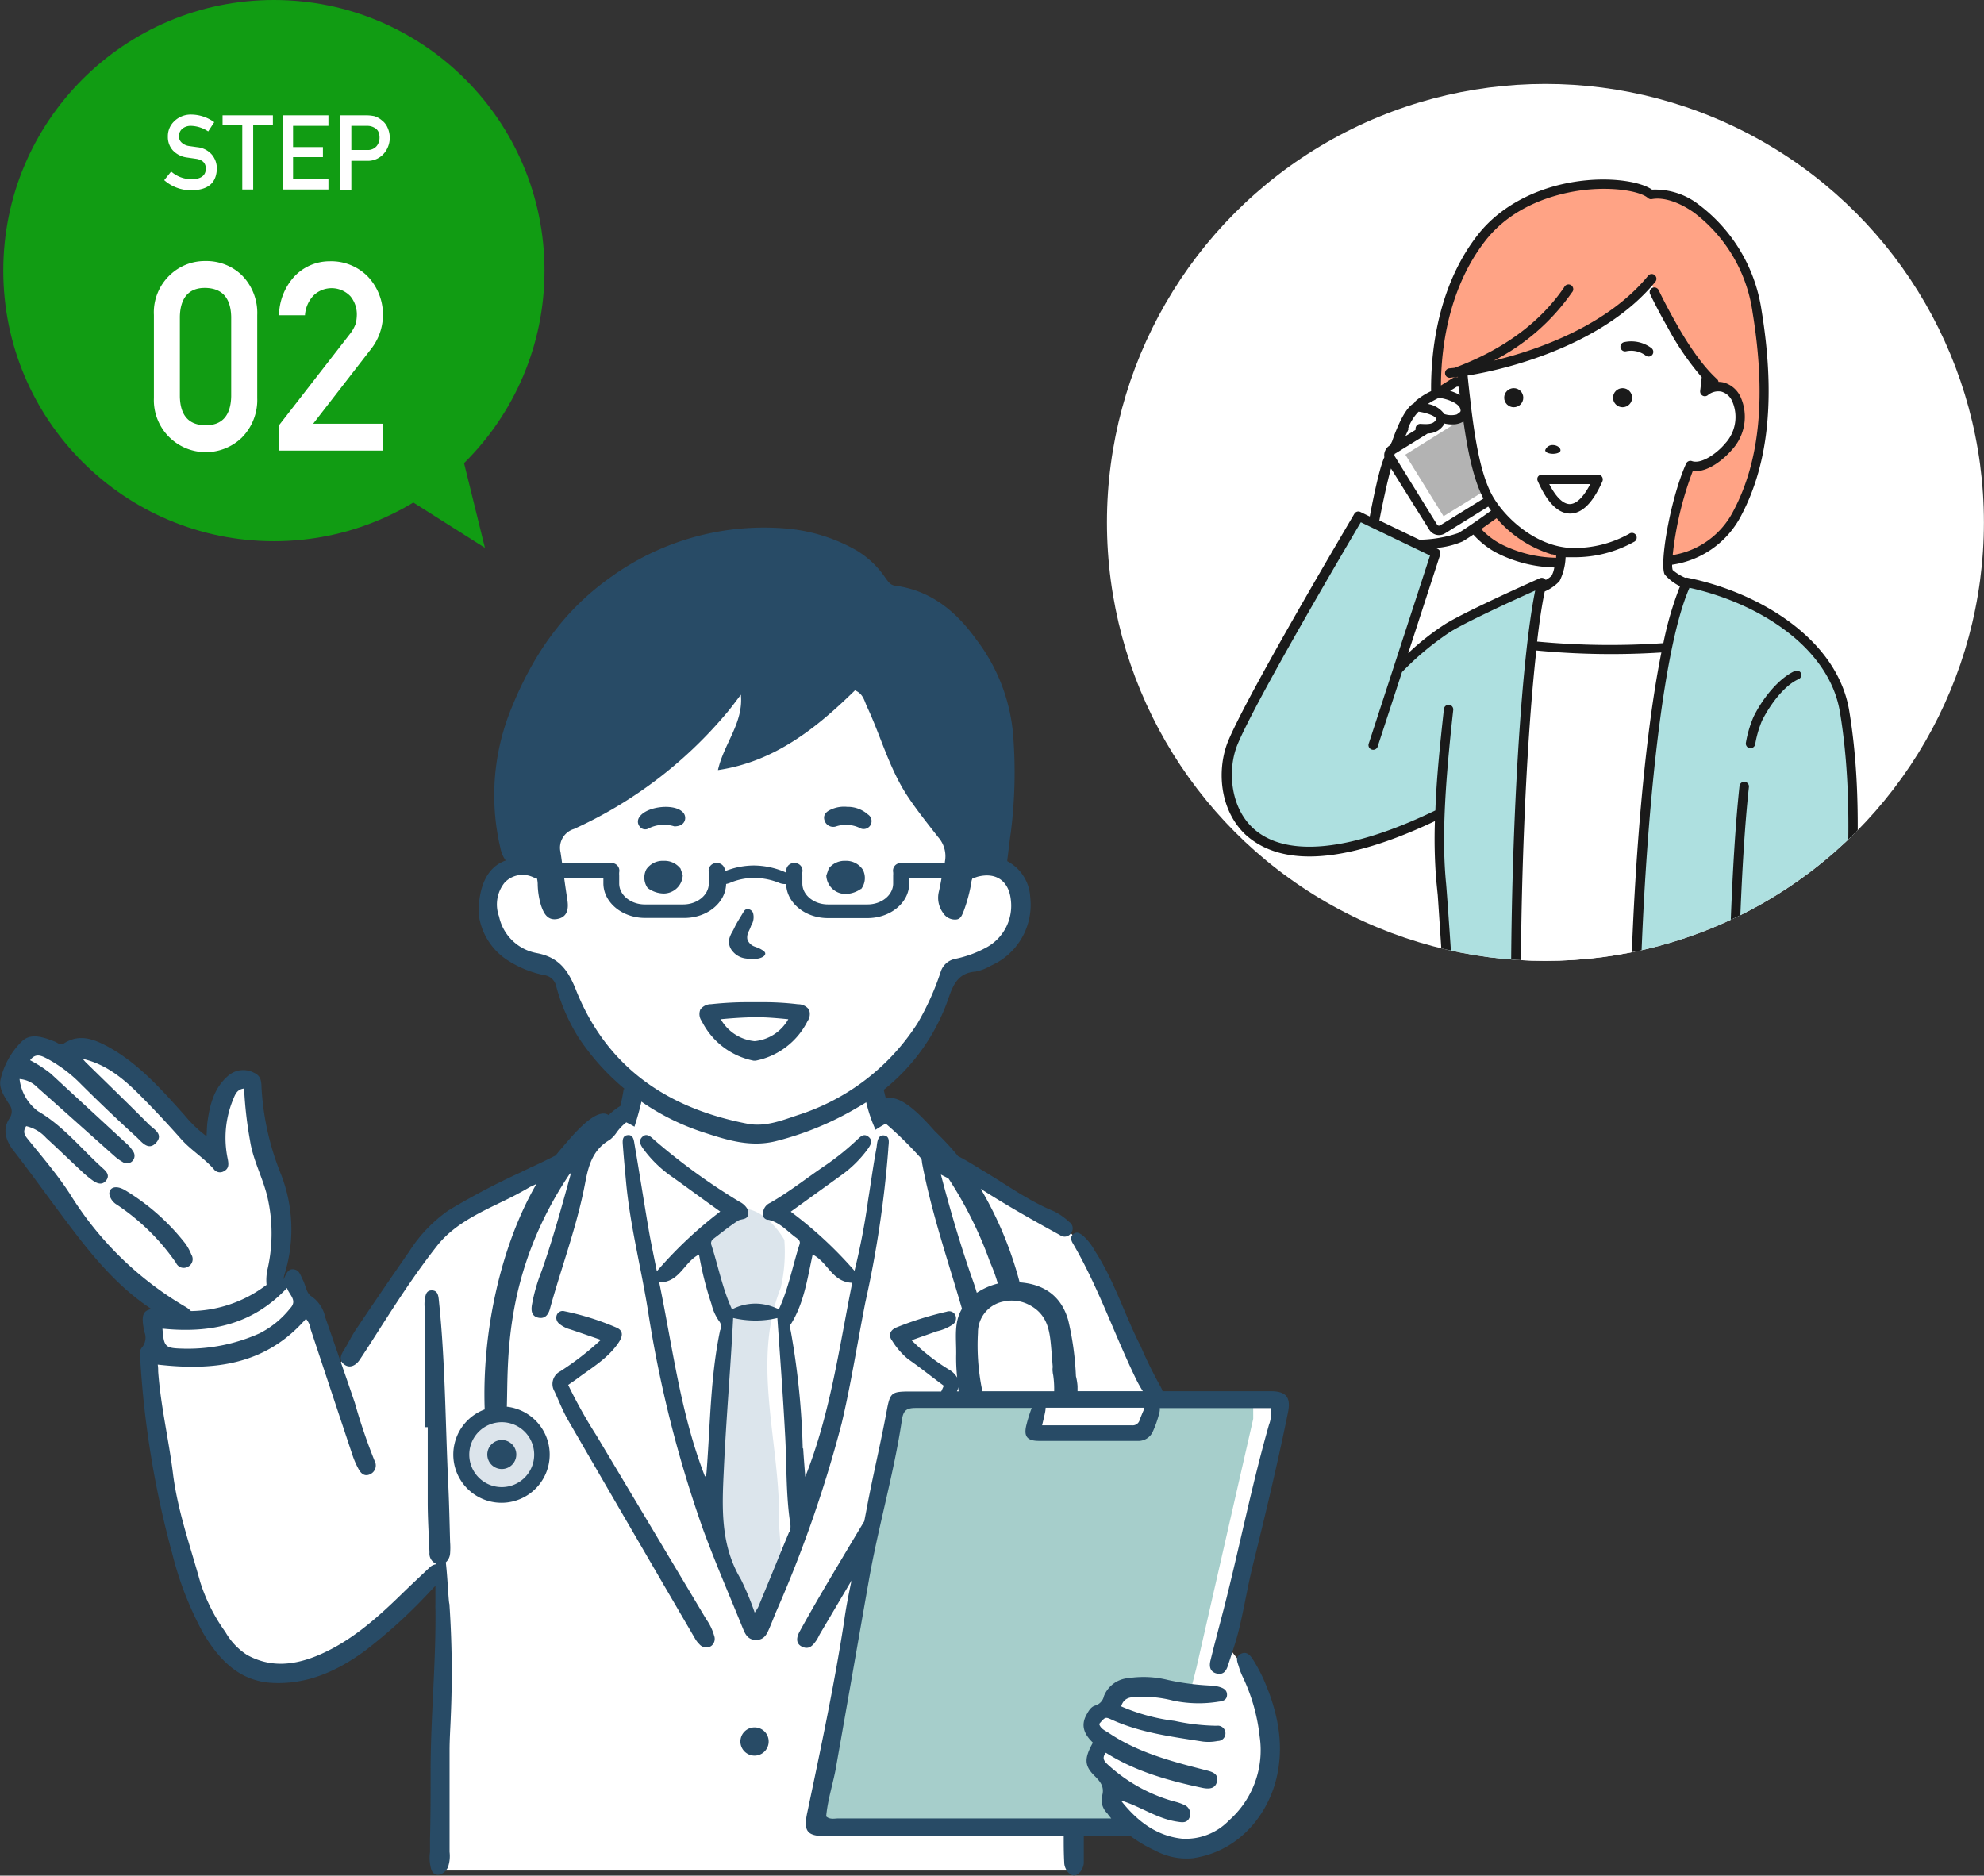
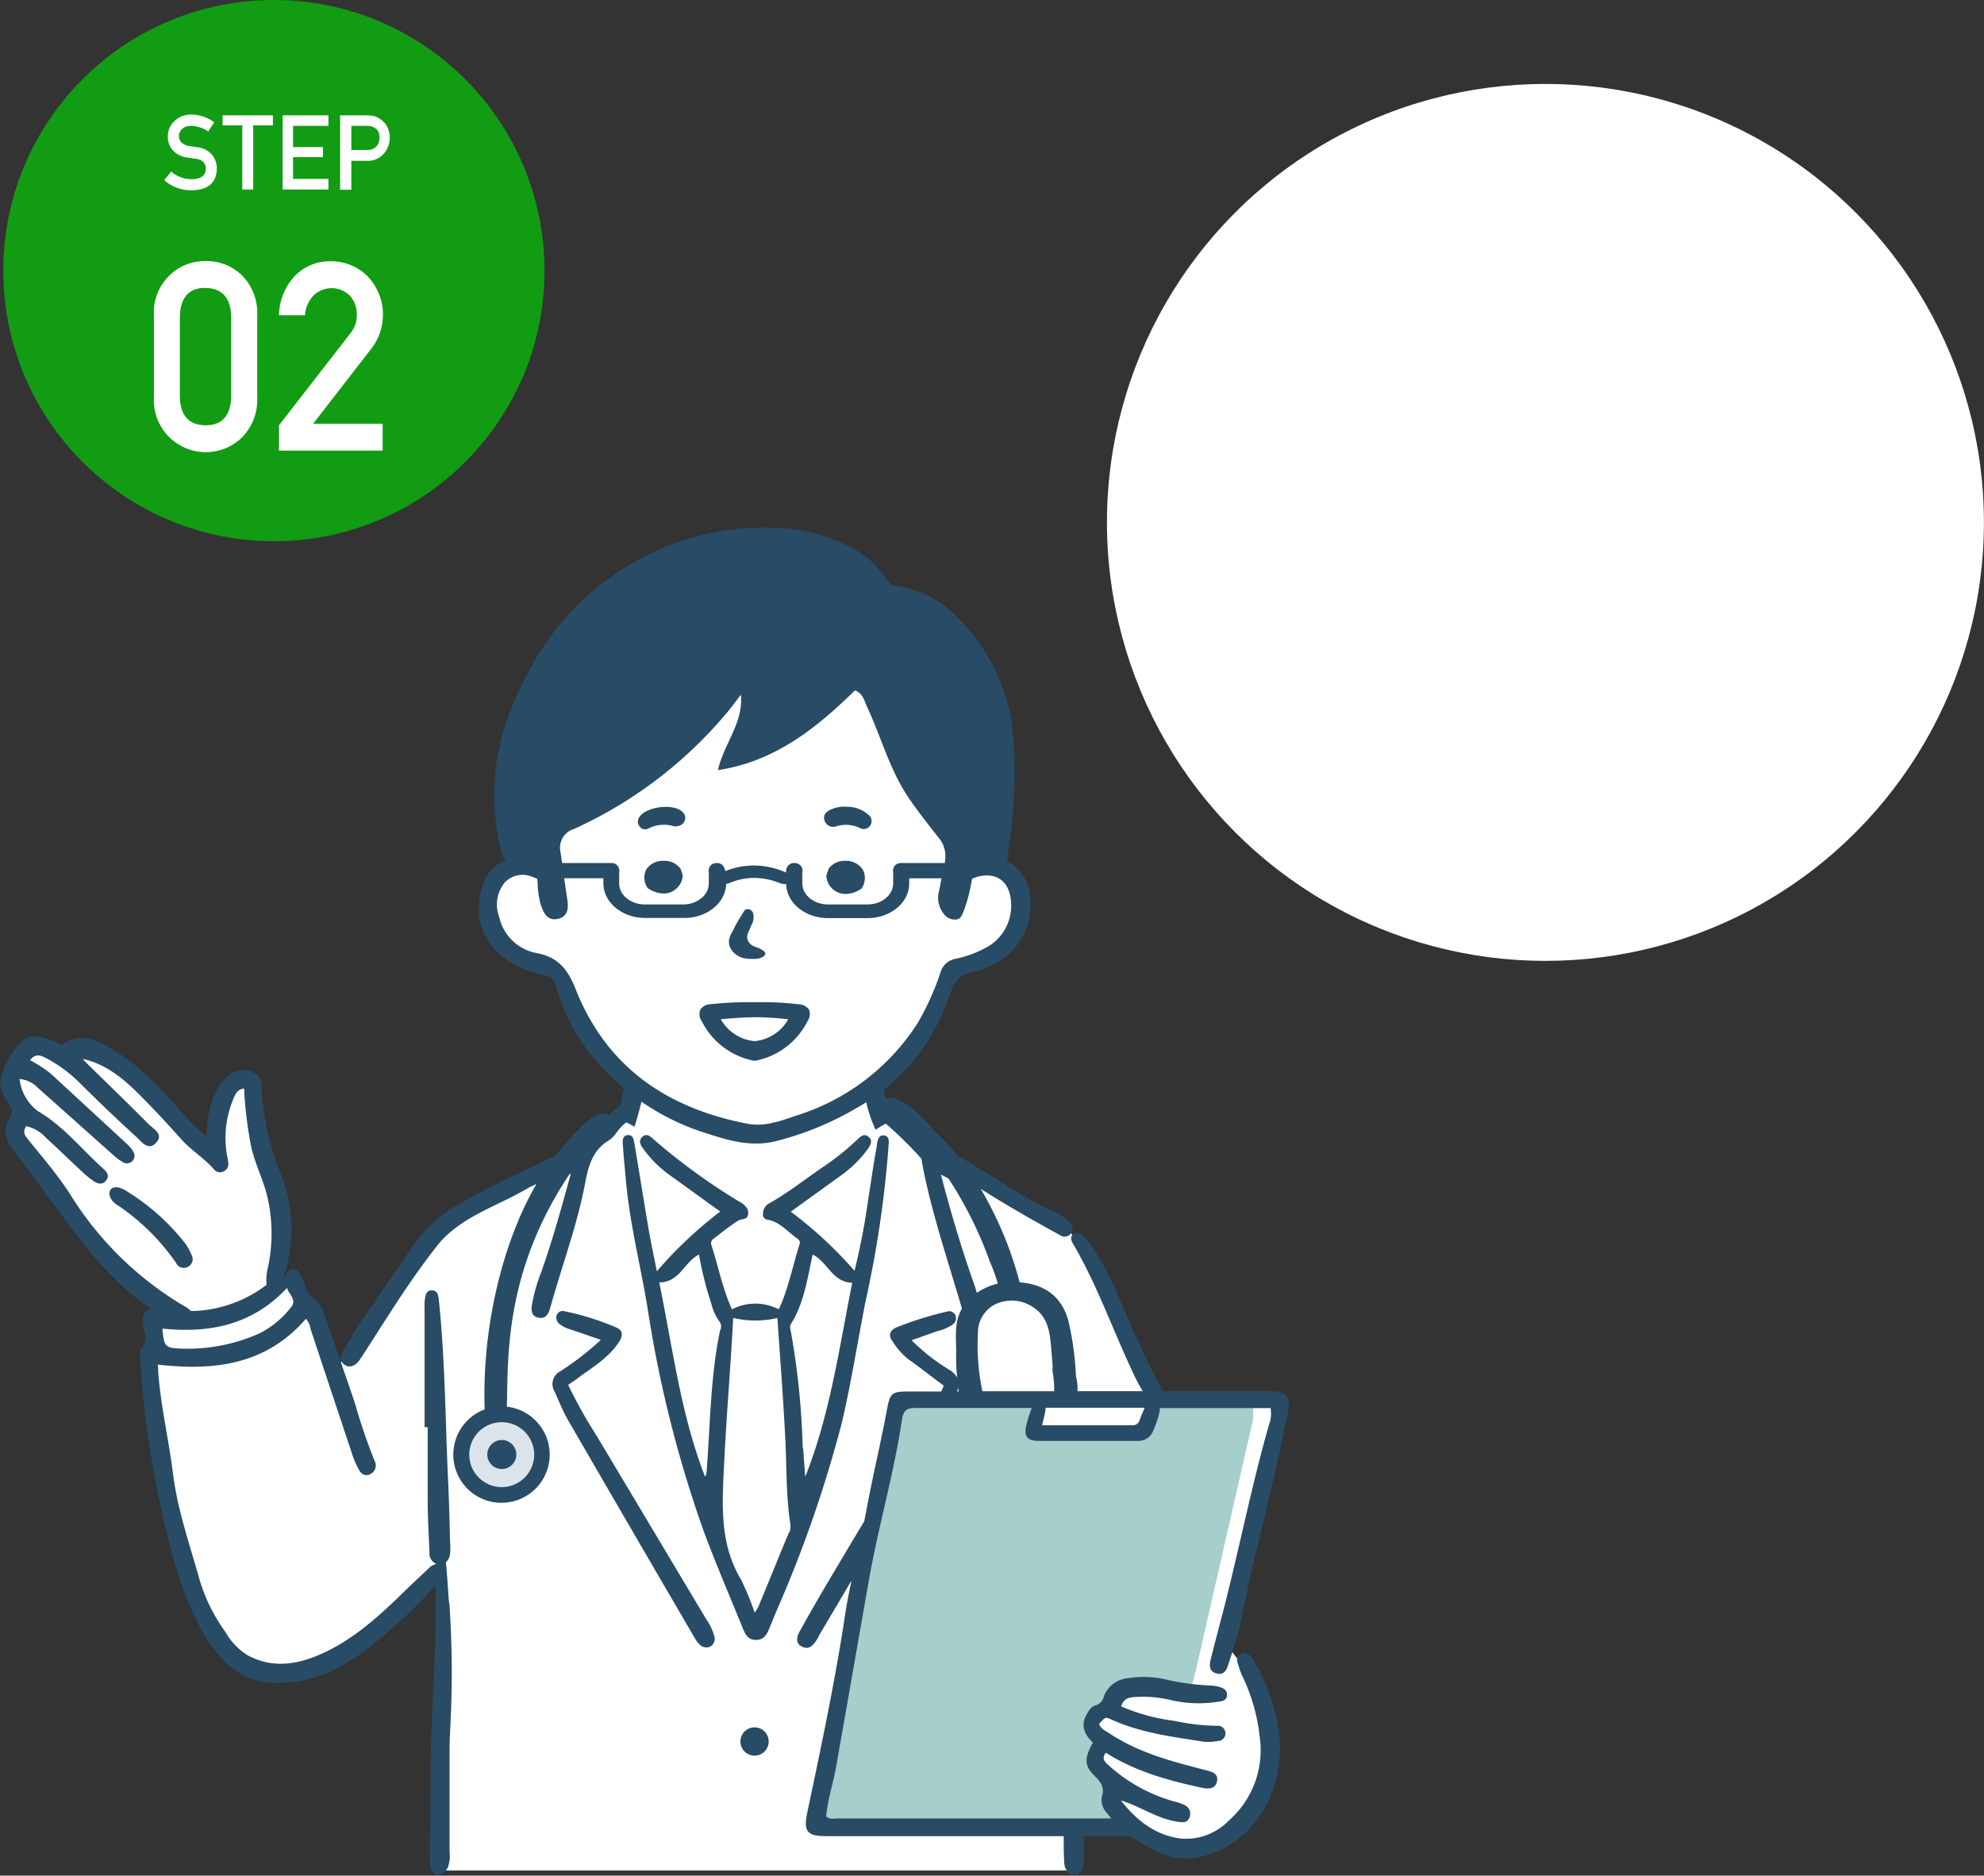
<svg xmlns="http://www.w3.org/2000/svg" width="259.76" height="245.58" viewBox="0 0 259.76 245.58">
  <rect x="0" y="0" width="259.76" height="245.58" fill="#333333" stroke="none" />
  <defs>
    <clipPath id="clip-path">
-       <circle cx="202.34" cy="68.4" r="57.41" style="fill:#fff" />
-     </clipPath>
+       </clipPath>
  </defs>
  <g id="レイヤー_2" data-name="レイヤー 2">
    <g id="レイヤー_2-2" data-name="レイヤー 2">
      <circle cx="35.86" cy="35.43" r="35.43" style="fill:#119c13" />
      <path d="M22.41,22.46a4,4,0,0,0,2.68,1c1.22,0,1.84-.47,1.86-1.36,0-.72-.4-1.16-1.23-1.3l-1.25-.18a3.06,3.06,0,0,1-1.84-.93,2.59,2.59,0,0,1-.65-1.8,2.68,2.68,0,0,1,.82-2A3.09,3.09,0,0,1,25.05,15a5.19,5.19,0,0,1,3,1l-.79,1.21A4.24,4.24,0,0,0,25,16.48a1.74,1.74,0,0,0-1.1.35,1.28,1.28,0,0,0-.47,1.05,1.1,1.1,0,0,0,.32.76,1.81,1.81,0,0,0,1,.48l1.06.15a2.9,2.9,0,0,1,1.95,1,2.82,2.82,0,0,1,.63,1.82c-.05,1.85-1.15,2.8-3.3,2.82a5.26,5.26,0,0,1-3.59-1.32Z" style="fill:#fff" />
      <path d="M31.72,16.41H29.14V15.1h6.59v1.31H33.15v8.4H31.72Z" style="fill:#fff" />
      <path d="M37,15.1h6v1.38H38.37v2.78h3.91v1.31H38.37v2.86H43v1.38H37Z" style="fill:#fff" />
      <path d="M44.53,15.1h3.41a5.49,5.49,0,0,1,1.08.11,2.77,2.77,0,0,1,1,.57,2.28,2.28,0,0,1,.72.93,3.17,3.17,0,0,1-.44,3.35,2.77,2.77,0,0,1-2.21,1H46v3.79H44.53ZM46,19.64h2.11a1.5,1.5,0,0,0,1.2-.51,1.71,1.71,0,0,0,.38-1.07,1.89,1.89,0,0,0-.16-.83,1.13,1.13,0,0,0-.45-.47,1.82,1.82,0,0,0-1-.28H46Z" style="fill:#fff" />
      <path d="M20.15,41.25A6.72,6.72,0,0,1,22.26,36a6.59,6.59,0,0,1,4.64-1.82A6.68,6.68,0,0,1,31.63,36a7,7,0,0,1,2.05,5.25V52.11a7,7,0,0,1-2.05,5.22,6.8,6.8,0,0,1-11.48-5.21Zm10.12.22c-.06-2.47-1.19-3.73-3.37-3.77s-3.3,1.3-3.35,3.77V51.91c.05,2.5,1.17,3.75,3.35,3.77s3.31-1.27,3.37-3.77Z" style="fill:#fff" />
      <path d="M36.53,55.68l9.32-12a4.83,4.83,0,0,0,.74-1.35,5.75,5.75,0,0,0,.13-1.12,3.73,3.73,0,0,0-.84-2.42,3.4,3.4,0,0,0-4.8-.13,4.12,4.12,0,0,0-1.15,2.62h-3.4a7.7,7.7,0,0,1,2-5.07,6.34,6.34,0,0,1,4.63-2,6.73,6.73,0,0,1,5,2,7.27,7.27,0,0,1,.54,9.33L41,55.48h9.1V59H36.53Z" style="fill:#fff" />
-       <polygon points="63.49 71.73 60.35 58.99 52.4 64.71 63.49 71.73" style="fill:#119c13" />
      <circle cx="202.34" cy="68.4" r="57.41" style="fill:#fff" />
      <g style="clip-path:url(#clip-path)">
        <path d="M230.06,40.7c-1.67-10.21-9.57-16-13.89-15.23-2.35-2.13-15.6-2.75-22.17,5.65-5.63,7.21-6.85,17.92-5.45,26.29.8,4.79,2.49,11.57,7.53,14.35a17.56,17.56,0,0,0,8.15,1.95c.08-.45.14-.95.2-1.48-4.09-.65-7.67-3.82-9.41-6.66-2.15-3.52-3-10.65-3.59-16.69a2.45,2.45,0,0,1,0-.27,35.23,35.23,0,0,0,3.47-.77,73.07,73.07,0,0,0,11.26-3.61,32.64,32.64,0,0,0,9.9-7.54A48.22,48.22,0,0,0,219.16,43a27.41,27.41,0,0,0,4.29,6l-.24,2.18h0a2.58,2.58,0,0,1,4.13,1,5.74,5.74,0,0,1-1,6.23c-1,1.12-3.27,3.05-5,2.45a42.22,42.22,0,0,0-2.94,12.5c3.86-.64,7.06-2.31,9.16-6.33C231.73,59.06,231.49,49.42,230.06,40.7Z" style="fill:#ffa385" />
        <path d="M194.59,65.38l-6.49,4.06-6.21-9.35c-.75,1.51-1.93,8-1.93,8l5.67,3.23s4.24-.21,5.53-.93,5.12-3.52,5.12-3.52Z" style="fill:#fff" />
        <path d="M192,52.92v0l-9.64,6a.9.9,0,0,0-.29,1.24l5.54,8.95a.9.9,0,0,0,1.24.29l6.35-3.94C192.63,62.05,192,56.47,192,52.92Z" style="fill:#fff" />
        <path d="M192,54.53l-8,5,5,8.06,5.39-3.34A23.39,23.39,0,0,1,192,54.53Z" style="fill:#b3b3b3" />
        <path d="M190.55,50l-2.3,1.39a1.09,1.09,0,0,0-.17.13,10.66,10.66,0,0,0-2.19,1.34,2,2,0,0,0-.26.39c-1.19.17-2.86,5.06-2.86,5.06l3.16-2.22c.85.05,1.9.12,2.47-.7a1,1,0,0,0,.21-.71c1.22.43,2.62.42,3.13-.57a1,1,0,0,0,.1-.52.75.75,0,0,0,0-.16c1,.16.06-2.28.06-2.28S190.77,49.91,190.55,50Z" style="fill:#fff" />
        <path d="M214,134.9c.24-16.82,1.63-37.52,4.27-50.12a100.53,100.53,0,0,1-17.7-.26c-1.48,12.9-2.24,34-2,50.38Z" style="fill:#fff" />
        <path d="M188.45,106.55s.62,11.55,1.35,25.28c0,.8,0,1.85,0,3.07h8.7c-.23-16.36.53-37.48,2-50.38a78.11,78.11,0,0,1,1.32-8.25s-9.35,4.15-12.28,5.94A32.39,32.39,0,0,0,182.91,88L188,72.43l-10.05-4.84s-13.79,23.22-16.46,29.63C158.65,104,162.11,119.43,188.45,106.55Z" style="fill:#aee0e0" />
        <path d="M241.07,134.9l.21-2.77c.9-12.72,2.29-26.29.19-39-1.56-9.36-12-15.12-20.66-16.9a40.15,40.15,0,0,0-2.57,8.51c-2.64,12.6-4,33.3-4.27,50.12Z" style="fill:#aee0e0" />
        <path d="M226.3,58.48a5.74,5.74,0,0,0,1-6.23,2.58,2.58,0,0,0-4.13-1h0l.24-2.18a27.41,27.41,0,0,1-4.29-6A48.22,48.22,0,0,1,216,36.69a32.64,32.64,0,0,1-9.9,7.54,73.07,73.07,0,0,1-11.26,3.61,35.23,35.23,0,0,1-3.47.77,2.45,2.45,0,0,0,0,.27c.63,6,1.44,13.17,3.59,16.69,1.74,2.84,5.32,6,9.41,6.66-.06.53-.12,1-.2,1.48a6,6,0,0,1-.57,2,4.66,4.66,0,0,1-2.06,1.33l-1.33,7.59,8,.38,9.61-.16,2.91-8.59s-1.85-.5-2.32-1.36a3.79,3.79,0,0,1-.12-1.48,42.22,42.22,0,0,1,2.94-12.5C223,61.53,225.35,59.6,226.3,58.48Z" style="fill:#fff" />
        <path d="M171.45,112.14c3.93,0,9.25-1.23,16.42-4.63a67,67,0,0,0,.17,7.68s.17,1.74.2,2c.21,3.07.77,11.39.94,14.7,0,.79,0,1.83,0,3h1.24c0-1.22,0-2.29,0-3.1-.2-4.09-1.06-16.06-1.09-16.13-.53-5.5-.25-12.06.94-22.7a.62.62,0,0,0-.54-.68.62.62,0,0,0-.68.55c-.59,5.3-1,9.6-1.12,13.28-11.22,5.43-19.71,6.24-23.94,2.26-3-2.86-3.27-7.77-1.95-10.93,2.41-5.78,14.13-25.69,16.13-29.06l9.06,4.36-8,24.55a.62.62,0,1,0,1.17.38L183.56,88a37.49,37.49,0,0,1,6.34-5.28c2.27-1.39,8.53-4.25,11.1-5.4-2.15,10.58-3.4,37.5-3.12,57.56h1.27c-.21-16.16.56-36.91,2-49.71a102.63,102.63,0,0,0,16.37.26c-2.56,12.72-3.91,32.92-4.14,49.45h1.26c.32-21.21,2.47-48.66,6.56-57.92,8.86,1.94,18.27,7.67,19.7,16.29,1.86,11.21,1,23.1.11,34.61-.1,1.41-.21,2.81-.31,4.21-.07.94-.13,1.88-.2,2.81h1.23c.07-.9.14-1.81.2-2.73.1-1.39.21-2.79.31-4.2.87-11.58,1.76-23.55-.13-34.9-1.55-9.36-11.74-15.48-21.14-17.4a.61.61,0,0,0-.33,0A6.35,6.35,0,0,1,219,74.63a2.16,2.16,0,0,1-.07-.69,12.12,12.12,0,0,0,9.1-6.55c3.58-6.85,4.43-15.61,2.6-26.79a21.17,21.17,0,0,0-8.16-13.77,9.3,9.3,0,0,0-6.17-2c-1.45-1-4.81-1.55-8.39-1.24-6,.52-11.28,3.13-14.43,7.16-4.6,5.89-6.17,13.65-6.11,20.46a9.18,9.18,0,0,0-2,1.27,2.08,2.08,0,0,0-.23.31c-1.1.55-2.14,2.87-2.88,5l-.26.54-.06,0a1.53,1.53,0,0,0-.69,1.54c-.7,1.46-1.64,6.34-1.91,7.76l-1.23-.6a.61.61,0,0,0-.79.24c-.57,1-13.84,23.34-16.5,29.71-1.51,3.63-1.23,9,2.25,12.3C164.78,110.83,167.38,112.14,171.45,112.14Zm17.8-30.45a33.19,33.19,0,0,0-4.88,3.84l4.19-12.91a.63.63,0,0,0-.32-.75l-.25-.12a11,11,0,0,0,3.47-.84c.34-.19.86-.53,1.44-.92a11.22,11.22,0,0,0,2.88,2.31,17.49,17.49,0,0,0,7.72,2,3.36,3.36,0,0,1-.35,1.08,2.86,2.86,0,0,1-.77.55l-.12-.13a.64.64,0,0,0-.65-.09C201.23,75.88,192.19,79.89,189.25,81.69Zm4.69-12.42,2-1.42a15.39,15.39,0,0,0,7.23,4.74l.12,0,.45.11c0,.11,0,.23,0,.33a16.46,16.46,0,0,1-7.34-1.85A9.74,9.74,0,0,1,193.94,69.27Zm.55-37.77c4.18-5.34,10.88-6.46,13.57-6.69,3.69-.32,6.81.31,7.7,1.11a.59.59,0,0,0,.52.15c1.51-.28,3.52.36,5.52,1.77a19.85,19.85,0,0,1,7.65,13c1.79,10.9,1,19.42-2.47,26A10.84,10.84,0,0,1,219,72.68a44.2,44.2,0,0,1,2.63-11c2,.23,4.14-1.64,5.1-2.76A6.36,6.36,0,0,0,227.9,52a3.46,3.46,0,0,0-2.22-1.92A2.84,2.84,0,0,0,225,50a.62.62,0,0,0-.2-.37c-1.1-1-2.92-3-5.32-7.25-.91-1.61-1.69-3.09-2.32-4.4a.63.63,0,0,0-.82-.29.62.62,0,0,0-.29.83c.64,1.33,1.43,2.84,2.36,4.47a35.92,35.92,0,0,0,4.39,6.39c-.06.61-.13,1.21-.2,1.81a.63.63,0,0,0,.35.63.62.62,0,0,0,.64-.07,2.12,2.12,0,0,1,1.8-.47,2.2,2.2,0,0,1,1.4,1.25,5.12,5.12,0,0,1-.95,5.57c-1,1.21-3.05,2.71-4.32,2.27a.61.61,0,0,0-.76.33c-2.05,4.55-3.54,13.17-2.8,14.53a6.4,6.4,0,0,0,2,1.53,43.19,43.19,0,0,0-2.18,7.45A101.84,101.84,0,0,1,201.25,84c.3-2.6.63-4.83,1-6.56a5.82,5.82,0,0,0,1.94-1.36,7.59,7.59,0,0,0,.79-3.12c.32,0,.65,0,1,0a15.85,15.85,0,0,0,7.93-2,.62.62,0,1,0-.61-1.07,14.67,14.67,0,0,1-7.32,1.86,8,8,0,0,1-1.38-.12h0c-3.89-.63-7.32-3.66-9-6.38s-2.45-7.52-3-12h0l0-.08c-.18-1.4-.32-2.75-.45-4,6.22-1,18.14-4.38,24.58-12.28a.61.61,0,0,0-.09-.87.6.6,0,0,0-.86.09c-5.13,6.28-13.9,9.59-20.2,11.11A28.08,28.08,0,0,0,205.8,38.3a.62.62,0,1,0-1-.7c-3.16,4.64-8,8.19-14.36,10.56l0,0-.68.07a.62.62,0,0,0-.56.67.6.6,0,0,0,.61.56h0l1.07-.12v.05a1.29,1.29,0,0,0-.63.08l-1.59,1C188.69,44.07,190.24,36.94,194.49,31.5Zm-3.37,20.22-.18-.11a7.54,7.54,0,0,0-1.08-.44l.88-.54.26,0Zm-2.76.38c.6,0,2.78.58,2.86,1.57a.31.31,0,0,1,0,.19.35.35,0,0,0-.05.08,3.72,3.72,0,0,1-.45.33,2.84,2.84,0,0,1-1.62-.06,3.33,3.33,0,0,0-2.15-1.32C187.32,52.64,187.86,52.35,188.36,52.1Zm-4,4a6.09,6.09,0,0,1,1.37-2.2c1.13.16,2.15.56,2.29.89,0,.07,0,.19-.09.28-.35.49-1,.49-1.94.43a.62.62,0,0,0-.65.58.69.69,0,0,0,0,.2l-1.34.83.45-1Zm-1.67,3.28,4.25-2.63a2.47,2.47,0,0,0,2-1,2.28,2.28,0,0,0,.17-.3,4.17,4.17,0,0,0,1,.12,2.84,2.84,0,0,0,1.5-.38c.58,4.09,1.35,7.68,2.61,10.09l-5.67,3.51a.29.29,0,0,1-.39-.09l-5.54-8.95h0A.29.29,0,0,1,182.66,59.38Zm-2.1,8.8c.27-1.45,1-5,1.53-6.84l5,8a1.5,1.5,0,0,0,2.08.49l5.65-3.5.37.53c-1.17.85-3.44,2.45-4.31,2.94a16.62,16.62,0,0,1-4.74.86.43.43,0,0,0-.22.06l-5.34-2.57Z" style="fill:#1a1a1a" />
        <circle cx="198.19" cy="52.07" r="1.25" style="fill:#1a1a1a" />
        <circle cx="212.44" cy="52.07" r="1.25" style="fill:#1a1a1a" />
        <path d="M203.31,59.42c.45,0,1-.14,1-.47s-.44-.67-1-.68h0a1,1,0,0,0-1,.68C202.34,59.28,202.86,59.41,203.31,59.42Z" style="fill:#1a1a1a" />
        <path d="M212.63,44.8a.61.61,0,1,0,.28,1.19,3.19,3.19,0,0,1,2.58.58.62.62,0,0,0,.36.12.62.62,0,0,0,.36-1.12A4.38,4.38,0,0,0,212.63,44.8Z" style="fill:#1a1a1a" />
        <path d="M209.18,62.15h-7.32a.62.62,0,0,0-.51.28.6.6,0,0,0,0,.59c1.23,2.8,2.65,4.22,4.22,4.22h0c1.57,0,3-1.42,4.23-4.22a.65.65,0,0,0-.05-.59A.64.64,0,0,0,209.18,62.15ZM205.52,66c-.87,0-1.81-.92-2.68-2.62h5.37C207.33,65.09,206.39,66,205.52,66Z" style="fill:#1a1a1a" />
        <path d="M235,87.85c-2.2,1-4.3,3.72-5.41,6a14.87,14.87,0,0,0-1,3.38.62.62,0,0,0,.48.73h.13a.62.62,0,0,0,.6-.5,14.22,14.22,0,0,1,.89-3.09c1-2,2.88-4.61,4.78-5.44a.61.61,0,0,0,.32-.81A.62.62,0,0,0,235,87.85Z" style="fill:#1a1a1a" />
        <path d="M228.43,102.37a.61.61,0,0,0-.68.54c-1.08,10-1.42,25-1.52,32h1.23c.1-7,.44-22,1.52-31.85A.61.61,0,0,0,228.43,102.37Z" style="fill:#1a1a1a" />
      </g>
      <g id="医者">
        <path id="白" d="M163.31,219.11c-.6-1.71-3.52-3.56-2.54-5.39,0-.05,7-30.24,7-30.3l-16.71-.24c-3.51-7-7.36-18.24-10.66-21.51-2.53-2.58-7.46-4.61-13.54-8.23l-3-1.67h0c-2.23-.76-4.57-4.73-7.73-5.64-.74-.14-1,0-1.24-.49a24.29,24.29,0,0,1-.94-2.9h0c5.83-4.31,8.72-8.46,10.86-15.81,1.52-1,7.4-1.89,8.35-4.63.6-1.1.72-4.39.61-5.92-1.81-3.33-5.57-3.8-8.82-3.13.08-.41.45-2.57.53-3L113.38,88l-17.55.29c0,.23-25,18.7-25,18.7.09.92.62,6.16.7,7-.54-.14-1.53-.39-2.6-.64h0c-3.84-1.42-6.46,3.67-5.43,6.81.35,1.56,1.07,2,2.14,3.3,1.23,2.12,5.16,3.51,6.59,3.16,1.35,2,2.48,6.18,4.81,9.21a62.47,62.47,0,0,0,6.19,6.42c-.2.76-.55,2.1-.76,2.88a4.18,4.18,0,0,0-2,1.17c-2.31,1.21-5,2.36-5.9,5-14.71,7.94-16.56,6.57-26.33,21.37-.56,2.81-2.5,4.59-4.49,6.55-1.16-2.34-1.38-5.37-3.3-7.2-.5-.33-.48-.1-.74-.64-.65-1.23-1-5-3-3.08-.92-1.4-.17-3.38-.32-5,0-7.19-2-14.17-4-21-2.39-3.53-4.67,6.07-4.07,7.7a22,22,0,0,0,.57,2.95c-4.62-4.45-8.06-10.6-14-13.48a21.31,21.31,0,0,1-3.19-1.54c-.72-.91-2.34-.61-2.12.66-1.95-1.31-5.36-3-7.11-.58a3.75,3.75,0,0,0-.35,1.28c-.12.64-.59,1-.83,1.54-.72,2.21,1.81,3.69,2.57,5.53-2.56.76-1.74,2.7-.48,4.32a84.63,84.63,0,0,0,14,16.63c1.07,1.36,4.66,3.09,4.29,4.92-.18.52-.91.78-1.23,1.23-.8,1-.26,2.2-.09,3.26-3.92.13,3.67,27.8,4.9,31,1.92,5.25,5.1,11.26,11.23,11.8,8.32-1.88,14.89-7.59,20.8-13.51a1.51,1.51,0,0,1,.39.27c-.27,12.44,1.07,24.93-.41,37.34l.08,0c0,.32,0,1-.07,1.29h83.18c-.15-1.49.07-4.21.11-5.7l8,.16c8.38,7.3,18.07-2.51,17.82-11.49A32.44,32.44,0,0,0,163.31,219.11Z" style="fill:#fff" />
        <g id="塗り">
-           <path d="M102,197.85c-.14-9.77-3.51-19.82.23-29.27a20.83,20.83,0,0,0,.46-6.25c-3.3-5.5-8.5-5.65-10.86.4a2.61,2.61,0,0,1,.32,1.19l.13.15c.2,2.88,2,5.41,2.49,8.27.4,7.27-1.45,14.57-1.88,21.85-.85,6.5,3,12,5,18a1.79,1.79,0,0,0,.28-.22c2.33.7,2.55-2.93,3.28-4.41C102.93,204.42,101.82,201.1,102,197.85Z" style="fill:#dce5ec" />
          <g id="聴診器">
            <circle cx="65.86" cy="190.34" r="4.71" style="fill:#dce4eb" />
          </g>
          <path d="M162.39,183.18H151.1c-.74,2-1,4.44-3.64,4.53-3.48.12-7-.29-10.52-.29a1.54,1.54,0,0,1-1.47-1.93c.19-.8.44-1.55.7-2.31h-18.7l-1.14.8-9.89,54.1.3.87h41.72a8.84,8.84,0,0,1-1.33-1.27c-.89-1-1.66-2.49-1.29-3.62a6,6,0,0,1-2.14-3.36,3.22,3.22,0,0,1,.5-2.24,5,5,0,0,1-.82-1.34c-.68-1.76.53-3.17,2-4.17a10.2,10.2,0,0,1,1.78-1.49,8.66,8.66,0,0,1,4.31-.31,6.48,6.48,0,0,0,2.32.65s1.82.48,1.86.48l1-3.94,7.43-32.57V184Z" style="fill:#a6cecb" />
        </g>
        <g id="アウトライン">
          <path d="M98.79,226.17a1.85,1.85,0,1,0,1.85,1.85A1.84,1.84,0,0,0,98.79,226.17Z" style="fill:#284b66" />
          <path d="M58.37,204.56a1.73,1.73,0,0,0,.56-1.15,9.75,9.75,0,0,0,0-1.53c-.07-2.51-.12-5-.24-7.52-.38-8-.39-16-1.21-23.89-.07-.66-.08-1.51-.94-1.52s-.85.85-.95,1.49a4.24,4.24,0,0,0,0,.62v15.8H56c0,3.28,0,6.55,0,9.82,0,2.2.15,4.4.23,6.6a1.45,1.45,0,0,0,.81,1.44v.1a1.5,1.5,0,0,0-.84.46c-1.24,1.17-2.49,2.34-3.71,3.53-3.35,3.26-6.84,6.32-11.15,8.05-3,1.19-6,1.48-9-.18a8.63,8.63,0,0,1-2.83-3,23,23,0,0,1-3.3-6.56c-1.32-4.76-3-9.43-3.59-14.4-.56-4.39-1.59-8.71-1.91-13.14,0-.28,0-.56-.06-.91,7.39.84,14.14.06,19.41-6a2.64,2.64,0,0,1,.61,1.36c1.83,5.52,3.65,11,5.5,16.55a10.92,10.92,0,0,0,.75,1.72c.34.66.85,1.09,1.59.7a1.26,1.26,0,0,0,.52-1.76,74.55,74.55,0,0,1-2.57-7.55q-.85-2.51-1.72-5c-.72-2.09-1.44-4.17-2.17-6.26a4.37,4.37,0,0,0-1.77-2.68c-.69-.4-.76-1.41-1.13-2.13s-.47-1.34-1.25-1.43-1,.75-1.29,1.31h0a2.71,2.71,0,0,1,.11-.61,19.79,19.79,0,0,0-.54-13.36,35.4,35.4,0,0,1-2.44-10.78c-.06-.89.07-1.82-1-2.29a3,3,0,0,0-3.37.38c-1.84,1.57-2.41,3.74-2.72,6-.08.57-.08,1.16-.13,1.93A16.37,16.37,0,0,1,24.15,146c-3-3.34-6-6.76-10-8.95-1.86-1-3.75-1.75-5.79-.43-.48.31-.84-.12-1.24-.27-1.44-.55-3.08-1.15-4.26,0a10.18,10.18,0,0,0-2.79,5c-.25,1.17.51,2.22,1.11,3.2a1.53,1.53,0,0,1,.06,1.88c-1,1.53-.43,3,.59,4.3,2.05,2.64,4,5.37,6,8.05,3.47,4.66,7,9.32,12,12.62-1.22.21-1.35,1-.92,3a2,2,0,0,1-.3,2c-.38.39-.29,1-.25,1.54a124.34,124.34,0,0,0,4.18,25.43,43.78,43.78,0,0,0,4.09,10.5c2.15,3.58,4.81,6.3,9.13,6.48,4.51.2,8.4-1.56,12-4.19a68.14,68.14,0,0,0,8.74-8l.24-.25a3.71,3.71,0,0,0,.27-.29c0,1.27,0,2.3,0,2.5a2.32,2.32,0,0,0,0,.46c.09,7-.61,14-.63,21,0,3.09,0,6.19-.08,9.29l0,1.63a5.53,5.53,0,0,0,.17,2.29,1.16,1.16,0,0,0,.38.54l0,0c.69.44,1.47-.21,1.78-.8a4.49,4.49,0,0,0,.23-2.06c0-.81,0-1.62,0-2.43,0-1.61,0-3.22,0-4.84,0-2,0-4,0-6,0-1.48.11-3,.16-4.45a131.81,131.81,0,0,0-.18-14.74C58.72,209.76,58.63,206.85,58.37,204.56ZM38,171.29a12.11,12.11,0,0,1-4,3.28,23,23,0,0,1-10.39,2c-2-.07-2.16-.3-2.34-2.61,6.11.62,11.74-.43,16.31-5.33C37.82,169.5,39,170.24,38,171.29ZM9.19,156.38c-1.6-2.49-3.53-4.74-5.36-7-.41-.53-1-1.05-.4-1.93A5,5,0,0,1,6.05,149c1.56,1.42,3.06,2.89,4.6,4.32a13.61,13.61,0,0,0,1.5,1.25c.56.39,1.22.66,1.74,0s.06-1.17-.4-1.58c-2.82-2.53-5.19-5.57-8.54-7.51a6.17,6.17,0,0,1-2.39-4.2,3.68,3.68,0,0,1,2.36,1.12c3.38,3,6.73,6,10.1,9a5.94,5.94,0,0,0,1,.72,1,1,0,0,0,1.37-.16,1,1,0,0,0,0-1.26,3.92,3.92,0,0,0-.65-.81L6.63,140.56a16.8,16.8,0,0,0-2.69-1.74c.73-1,1.51-.57,2.17-.24A18.33,18.33,0,0,1,10.65,142c2.34,2.32,4.73,4.61,7.17,6.83.7.63,1.58,1.94,2.62.79s-.37-1.8-1-2.45c-2.68-2.7-5.42-5.34-8.13-8-.17-.16-.32-.35-.48-.53,3,.68,5.26,2.53,7.32,4.58,1.91,1.91,3.76,3.89,5.55,5.91,1.3,1.47,3,2.47,4.29,3.95a1,1,0,0,0,1.36.25c.65-.35.59-.93.47-1.57a13.19,13.19,0,0,1,.7-7.8c.26-.62.48-1.33,1.44-1.44a51.88,51.88,0,0,0,.78,6.84c.4,2.61,1.71,4.91,2.29,7.45a21.17,21.17,0,0,1,0,9.37,6.48,6.48,0,0,0-.13,2.05l-.43.31A16.65,16.65,0,0,1,25,171.66h0a3.3,3.3,0,0,0-.81-.61A43.75,43.75,0,0,1,9.19,156.38Z" style="fill:#284b66" />
          <path d="M113.3,170.51a142.36,142.36,0,0,0,3-20c0-.69.35-1.69-.53-1.84s-.93,1-1,1.57c-.43,2.26-.73,4.54-1.1,6.82a89.81,89.81,0,0,1-1.79,9.33,53.37,53.37,0,0,0-8.35-7.74l6.57-4.74a15.35,15.35,0,0,0,3.49-3.43c.36-.5.76-1.11.13-1.63s-1.08,0-1.49.37a33.76,33.76,0,0,1-4.17,3.37c-2.42,1.63-4.7,3.46-7.24,4.91a1.54,1.54,0,0,0-.92,1.47.52.52,0,0,0,0,.23h0a.74.74,0,0,0,.61.51.07.07,0,0,1,.06,0h0c1.51.3,2.47,1.47,3.63,2.32.3.21.63.45.49.87-.92,2.86-1.46,5.84-2.71,8.51l-.61-.24a6.58,6.58,0,0,0-5.53.27c-1.24-2.69-1.79-5.62-2.7-8.43a.69.69,0,0,1,.27-.81c1.06-.8,2.09-1.65,3.2-2.36.47-.3,1.31-.07,1.35-.94a1.15,1.15,0,0,0-.12-.63h0a2.41,2.41,0,0,0-1-.91,81.1,81.1,0,0,1-11.16-8.09c-.43-.39-1-1-1.6-.4s-.1,1.22.29,1.75a15.67,15.67,0,0,0,3.65,3.48c2.07,1.48,4.13,3,6.28,4.53A54.6,54.6,0,0,0,86,166.45c-.4-2-.78-3.76-1.08-5.51-.63-3.68-1.2-7.37-1.83-11.05-.1-.57-.15-1.41-1-1.25-.68.12-.57.89-.53,1.43.11,1.53.26,3.06.4,4.59.52,5.77,2,11.39,2.9,17.09a158.1,158.1,0,0,0,7.26,28.69c1.6,4.32,3.43,8.55,5.16,12.81.32.79.69,1.48,1.73,1.47s1.38-.73,1.71-1.5.58-1.42.87-2.13a164.29,164.29,0,0,0,8.62-24.77C111.44,181.1,112.26,175.79,113.3,170.51Zm-19,3.59C93,180.23,93,186.49,92.51,192.71a1.19,1.19,0,0,1-.2.63c-3.19-8.16-4.22-16.82-6-25.43,2.7,0,3.25-2.68,5.21-3.65a44.2,44.2,0,0,0,1.63,6.48,6.41,6.41,0,0,0,1,2.23A1.17,1.17,0,0,1,94.34,174.1Zm9,26.53c-.37.91-.75,1.81-1.12,2.71v0q-1.44,3.54-2.91,7.08a6.26,6.26,0,0,1-.46.72A37.29,37.29,0,0,0,97,206.78c-2.7-4.51-2.47-9.39-2.23-14.36.3-6.6.88-13.17,1.22-19.86a12.85,12.85,0,0,0,5,.17l.79-.16c.35,5,.73,10.05,1,15.08.24,3.93.09,7.88.68,11.79A2.21,2.21,0,0,1,103.36,200.63Zm1.8-11a101.58,101.58,0,0,0-1.55-15.26c-.07-.34-.2-.8,0-1,1.72-2.76,2.15-5.93,2.85-9.11,2,1,2.54,3.61,5.18,3.7-1.71,8.49-2.87,17.15-6.15,25.4C105.34,192.12,105.23,190.89,105.16,189.66Z" style="fill:#284b66" />
          <path d="M92.46,212Q85.29,200,78.12,188a63.66,63.66,0,0,1-3.73-6.67c.49-.34.87-.59,1.24-.87,1.91-1.42,4-2.63,5.38-4.7.54-.81.62-1.52-.26-1.92a34.74,34.74,0,0,0-6.85-2.16.83.83,0,0,0-1,.49,1,1,0,0,0,.29,1.12,3.82,3.82,0,0,0,1.48.77c1.26.42,2.51.86,4,1.37a38.15,38.15,0,0,1-5.3,4.11,1.87,1.87,0,0,0-.78,2.62c.58,1.25,1.08,2.55,1.76,3.74q8.3,14.34,16.65,28.64a3.3,3.3,0,0,0,.56.73,1.19,1.19,0,0,0,1.53.26,1.17,1.17,0,0,0,.41-1.37A7.1,7.1,0,0,0,92.46,212Z" style="fill:#284b66" />
          <path d="M66.36,184.17h0c.19-6-.48-17.57,8.33-30.62a1.43,1.43,0,0,1-.08.22l.12-.07c-1.25,4.54-2.4,8.72-3.85,12.81a22.61,22.61,0,0,0-1.25,4.43c-.1.72,0,1.39.83,1.58s1.3-.31,1.53-1.11c1.52-5.52,3.57-10.9,4.63-16.55.43-2.28,1-4.34,3.2-5.61a4.11,4.11,0,0,0,.93-1,6.44,6.44,0,0,1,1.25-1.3c.36.18.72.37,1.07.57a43.29,43.29,0,0,0,1.2-4.57,9.26,9.26,0,0,0-2.62-.36v.08c-.12.72-.25,1.43-.43,2.14l-.2.12A9.3,9.3,0,0,0,79.68,146c-1.61-1.1-4.67,2.61-6,4.17-.31.35-.62.73-.92,1.11-1,.5-2,1-3,1.46l-.31.13-.38.19-.65.3-.1.07a95.34,95.34,0,0,0-9.6,5.05,18.9,18.9,0,0,0-5.12,5.35q-3.55,5.1-7,10.25c-.57.84-1,1.78-1.54,2.64-.44.68-.73,1.37,0,1.93s1.51.14,2-.56c1.17-1.74,2.27-3.52,3.41-5.28,2.13-3.32,4.32-6.6,6.76-9.7s6.22-4.61,9.68-6.34c.87-.44,1.71-.9,2.54-1.39l.15-.05.64-.32c-4.64,8-7.15,19.3-6.78,29.53h0a6.31,6.31,0,1,0,2.87-.36Zm-.68,10.54a4.25,4.25,0,1,1,4.26-4.26A4.25,4.25,0,0,1,65.68,194.71Z" style="fill:#284b66" />
          <circle cx="65.69" cy="190.45" r="1.9" transform="translate(-29.75 13.03) rotate(-9.25)" style="fill:#284b66" />
          <path d="M160.24,210.6c-.59,2.26-1.19,4.52-1.75,6.79-.19.75-.1,1.49.78,1.72s1.26-.31,1.49-1c.53-1.64,1.1-3.27,1.5-4.94.66-2.77,1.11-5.59,1.8-8.35,1.64-6.61,3.22-13.24,4.58-19.92.4-2-.29-2.75-2.31-2.75H152.21a2.5,2.5,0,0,0-.23-.54,56.65,56.65,0,0,1-2.64-5.36c-2.11-4.11-3.44-8.59-6-12.48a7.39,7.39,0,0,0-1.51-1.95c-.38-.29-.82-.65-1.3-.24s-.27.9,0,1.33c3.29,5.65,5.39,11.86,8.24,17.72a16.39,16.39,0,0,0,.86,1.52h-8.55c0-.22,0-.44,0-.65a7.3,7.3,0,0,0-.21-1.31,38.92,38.92,0,0,0-1-7.29c-.85-3.06-3-4.75-6.37-5a48.25,48.25,0,0,0-5.1-12.25c3.38,2.17,6.87,4.14,10.39,6.07a1,1,0,0,0,1.43-.25A1,1,0,0,0,140,160a8.31,8.31,0,0,0-2-1.4c-3.39-1.39-6.32-3.56-9.45-5.41-1-.61-2-1.25-3.11-1.81a36.07,36.07,0,0,0-3-3.23c-1.25-1.37-4.32-5-6.45-4.31-.15-.56-.28-1.12-.4-1.68-.83.32-1.67.59-2.52.84.11.5.24,1,.38,1.48a19.42,19.42,0,0,0,1.18,3.44l.44-.28c.28-.17.58-.35.9-.52a48.6,48.6,0,0,1,4.58,4.5c.16.15.14.48.19.74,1.23,6.46,3.37,12.67,5.21,19-1.08,1.79-.74,3.81-.76,5.91a24.18,24.18,0,0,0,.13,3.1,2.94,2.94,0,0,0-1.08-1.05,26,26,0,0,1-4.89-3.84l3.33-1.18a6,6,0,0,0,2-.84,1,1,0,0,0,.42-1.22.9.9,0,0,0-1.15-.5,44,44,0,0,0-6.58,2.06c-.78.32-1.13,1-.57,1.73a9.83,9.83,0,0,0,2.09,2.42c1.55,1.07,3,2.25,4.68,3.49l-.34.75h-3.85c-2.72,0-2.83.07-3.31,2.67-.79,4.24-1.81,8.44-2.6,12.69-.1.54-.21,1.08-.31,1.62q-2.1,3.5-4.18,7c-1.46,2.46-2.9,4.93-4.28,7.44-.37.66-.61,1.56.32,2s1.43-.2,1.89-.86c.17-.25.29-.54.44-.81l4.14-7c-.39,1.84-.75,3.68-1,5.54-1.3,8.34-3.06,16.6-4.8,24.86-.52,2.46,0,3.07,2.45,3.07,5.76,0,11.51,0,17.26,0h13.87c0,1.31,0,2.2.07,3.48,0,.7.58,1.66,1.28,1.66s1.28-1,1.28-1.69v-.39c0-1.11,0-1.86,0-3.06h6.14a17.69,17.69,0,0,0,3.21,1.89,8.65,8.65,0,0,0,4.92,1c6.34-.93,10.11-6.11,11.08-11.05.87-4.36-.09-8.49-1.86-12.48a21.44,21.44,0,0,0-1.32-2.45c-.35-.56-.84-1.18-1.62-.77s-.44,1.06-.26,1.65a8.47,8.47,0,0,0,.49,1.3,24.15,24.15,0,0,1,2.24,7.84,12.25,12.25,0,0,1-4,11,7.85,7.85,0,0,1-6.16,2.4c-3.37-.36-5.93-2.34-8-5,2.51.75,4.66,2.35,7.29,2.76.71.11,1.37.25,1.7-.55a1.26,1.26,0,0,0-.75-1.65,6.42,6.42,0,0,0-1.3-.44A21.27,21.27,0,0,1,145,231c-.42-.39-.77-.83-.21-1.51,3.88,2.46,8.17,3.64,12.55,4.58.84.18,1.78.22,2-.83s-.69-1.27-1.52-1.48c-4.38-1.13-8.77-2.26-12.6-4.83-.49-.33-1.11-.55-1.31-1.21.79-.91.8-.94,1.58-.59,3.79,1.74,7.89,2.25,11.94,2.89a6.05,6.05,0,0,0,2-.07,1,1,0,0,0,1-1.18,1,1,0,0,0-1.14-.81,27.45,27.45,0,0,1-5.5-.64,25.33,25.33,0,0,1-7-1.9c.34-1.09,1.11-1.2,1.89-1.23a15.79,15.79,0,0,1,4.89.47,16.2,16.2,0,0,0,6,.14c.53-.05,1.07-.22,1.08-.88s-.47-.89-1-1.05a5,5,0,0,0-1.21-.18,32.75,32.75,0,0,1-5.49-.72,13.24,13.24,0,0,0-5.21-.25,3.75,3.75,0,0,0-3.2,2.34,1.64,1.64,0,0,1-1.14,1.25c-.56.16-.85.67-1.14,1.19-.84,1.5-.22,2.65.83,3.67-1.14,2.06-1.15,3,.23,4.36.82.81,1.35,1.51.93,2.76a2.48,2.48,0,0,0,.72,2.13c.16.23.34.45.52.67h-35.7c-.53,0-1.11.18-1.62-.26.2-2.33,1-4.56,1.36-6.86,1.43-8.06,2.83-16.12,4.25-24.18,1.24-7,3.26-13.86,4.31-20.91.19-1.25.64-1.53,1.83-1.53l15.16,0a19.31,19.31,0,0,0-.69,2.2c-.38,1.5.06,2.1,1.62,2.11,4.31,0,8.62,0,12.93,0a2.05,2.05,0,0,0,2-1.23,14.17,14.17,0,0,0,.83-2.37,1.84,1.84,0,0,0,.08-.69h14.5a4.08,4.08,0,0,1-.21,2.19C163.87,194.53,162.28,202.62,160.24,210.6Zm-22.6-34c.07.8.13,1.59.19,2.39a2.07,2.07,0,0,0,0,.66c0,.15.05.3.07.45a12.46,12.46,0,0,1,.12,1.61c0,.15,0,.3,0,.45h-9.41a3.06,3.06,0,0,0-.07-.4,29,29,0,0,1-.5-7.24v-.11a4.12,4.12,0,0,1,3.35-4,4.89,4.89,0,0,1,3,.27C137.24,171.94,137.44,174.31,137.64,176.61Zm-13.46-22.3a51.82,51.82,0,0,1,5.46,11,20,20,0,0,1,1,2.76,8.78,8.78,0,0,0-2.75,1.21c-.17-.62-.38-1.23-.6-1.84-1.53-4.39-2.85-8.85-4.1-13.64Zm1.29,27.31c0,.06,0,.12,0,.19s0,.25.07.37h-.25A2.55,2.55,0,0,0,125.47,181.62Zm24.36,2.82c-.22.48-.43,1-.61,1.46a.94.94,0,0,1-1,.73c-3.86,0-7.71,0-11.78,0,.17-.73.3-1.23.4-1.75a3.43,3.43,0,0,0,.06-.55h12.93Z" style="fill:#284b66" />
          <path d="M25.06,164.28a6.9,6.9,0,0,0-.78-1.44,29,29,0,0,0-7.9-7c-1.13-.68-2.08-.44-2.07.5a2.08,2.08,0,0,0,1,1.4,28.88,28.88,0,0,1,7.74,7.61,1.09,1.09,0,0,0,1.53.52A1.11,1.11,0,0,0,25.06,164.28Z" style="fill:#284b66" />
          <path d="M134.88,117.42a5.62,5.62,0,0,0-3-4.66l0-.15c.16-1.2.28-2.4.46-3.59a62.58,62.58,0,0,0,.31-12.76,23.81,23.81,0,0,0-4.86-12.57c-2.58-3.6-5.91-6.39-10.58-7-.65-.08-.9-.52-1.22-.93a12.09,12.09,0,0,0-3.84-3.69,22.47,22.47,0,0,0-9-2.85A34.27,34.27,0,0,0,80,75.54c-6.19,4.36-10.19,10.18-13,17.09A30,30,0,0,0,65.51,111a4.17,4.17,0,0,0,.7,1.67c-2.23.78-3.49,3-3.56,6.78a8.41,8.41,0,0,0,4,6.4,13.8,13.8,0,0,0,4.63,1.83,1.85,1.85,0,0,1,1.55,1.48,24.56,24.56,0,0,0,2.92,6.69,31.16,31.16,0,0,0,16.41,12.43c3.08,1,6.16,2,9.6,1.09A40.2,40.2,0,0,0,112.28,145a26.24,26.24,0,0,0,11.87-14.2c.65-1.9,1.29-3.41,3.58-3.59a6.2,6.2,0,0,0,2-.77A8.71,8.71,0,0,0,134.88,117.42Zm-59.73-8.88A56.62,56.62,0,0,0,95,93.52c.71-.82,1.34-1.7,2-2.56.36,3.7-2.23,6.4-3,9.87,7.44-1.11,12.89-5.5,17.94-10.44,1.09.45,1.22,1.38,1.58,2.15,1.82,3.89,2.92,8.11,5.32,11.73,1.23,1.85,2.63,3.59,4,5.35a3.75,3.75,0,0,1,.87,3.22l0,.16h-5.26l-.15,0a1.26,1.26,0,0,0-.28,0h-.11a1,1,0,0,0-.76.36,1,1,0,0,0-.21.84,3,3,0,0,1,0,.43v1.05c0,1.51-1.51,2.74-3.36,2.74h-5.17c-1.85,0-3.36-1.23-3.36-2.74v-1.05a2,2,0,0,1,0-.43,1,1,0,0,0-.21-.84,1,1,0,0,0-.77-.36h-.1a1,1,0,0,0-1,.75,3.85,3.85,0,0,0-.08.49l-.19-.09a10.49,10.49,0,0,0-4-.83,10.23,10.23,0,0,0-3.76.74c0-.1,0-.19-.06-.29a1,1,0,0,0-1-.77h-.1a1,1,0,0,0-.77.36,1,1,0,0,0-.21.84,2,2,0,0,1,0,.43v1.05c0,1.51-1.51,2.74-3.36,2.74H84.43c-1.85,0-3.36-1.23-3.36-2.74v-1.05a3,3,0,0,1,0-.43,1,1,0,0,0-.21-.84,1,1,0,0,0-.76-.36H73.59c-.06-.47-.13-.94-.2-1.41A2.56,2.56,0,0,1,75.15,108.54ZM129.24,124a14.57,14.57,0,0,1-4.25,1.56,2.48,2.48,0,0,0-1.83,1.69,34.86,34.86,0,0,1-3,6.68A29.1,29.1,0,0,1,104.47,146c-2.12.71-4.29,1.57-6.57,1.14-10.44-2-18.34-7.3-22.42-17.35-1-2.58-2.18-4.44-5.21-5A6.18,6.18,0,0,1,65.34,120a4.56,4.56,0,0,1,.73-4.44,3.23,3.23,0,0,1,3.76-.69l.48.17a3.5,3.5,0,0,1,.09.67,10.1,10.1,0,0,0,.44,2.85c.32.93.79,2,2.1,1.77s1.53-1.25,1.35-2.45c-.15-1-.29-1.92-.42-2.89H79v.66c0,2.5,2.45,4.54,5.47,4.54H89.6c3,0,5.41-2,5.47-4.45a2.75,2.75,0,0,0,.61-.19,8,8,0,0,1,3.15-.6h0a8.78,8.78,0,0,1,3.19.65,1.93,1.93,0,0,0,.71.15l.2,0c.06,2.47,2.49,4.46,5.47,4.46h5.17c3,0,5.47-2,5.47-4.54V115h4.23c-.11.61-.22,1.21-.36,1.8a3.36,3.36,0,0,0,.58,2.75,1.82,1.82,0,0,0,1.59.85c.72,0,.87-.59,1.11-1.15a20.62,20.62,0,0,0,1-3.78c0-.15.07-.29.11-.43.27-.1.54-.21.77-.27,2.35-.58,4,.58,4.27,3A6.21,6.21,0,0,1,129.24,124Z" style="fill:#284b66" />
          <path d="M104.5,131.49a37.53,37.53,0,0,0-5-.27h-1a44.73,44.73,0,0,0-5.41.26,1.71,1.71,0,0,0-1.4.71,1.57,1.57,0,0,0,.19,1.51,9.7,9.7,0,0,0,6.8,5.18l.12,0,.12,0a9.7,9.7,0,0,0,6.81-5.18,1.62,1.62,0,0,0,.19-1.51A1.73,1.73,0,0,0,104.5,131.49Zm-5.7,4.83a5.7,5.7,0,0,1-4.43-2.87c1.56-.15,3-.24,4.42-.26s2.86.11,4.42.26A5.67,5.67,0,0,1,98.8,136.32Z" style="fill:#284b66" />
          <path d="M97.48,125.47a5.47,5.47,0,0,0,.9.08h.33a2.4,2.4,0,0,0,.9-.14c.43-.16.64-.4.57-.65a.76.76,0,0,0-.37-.36l0,0a4.11,4.11,0,0,0-.49-.27l-.34-.13a2.63,2.63,0,0,1-.42-.17,1.58,1.58,0,0,1-.56-.53.91.91,0,0,1-.17-.49A1.69,1.69,0,0,1,98,122a7,7,0,0,0,.35-.82,2.06,2.06,0,0,0,.24-1.66.79.79,0,0,0-.7-.49c-.33,0-.46.23-.58.43l-.49.81c-.14.22-.27.45-.4.68s-.2.38-.29.57-.16.32-.25.48l0,0a3.55,3.55,0,0,0-.42,1,1.92,1.92,0,0,0,.48,1.58A2.64,2.64,0,0,0,97.48,125.47Z" style="fill:#284b66" />
          <path d="M89.08,113.71a2.62,2.62,0,0,0-2.18-1,2.59,2.59,0,0,0-2.28,1.12,2.36,2.36,0,0,0,.23,2.51l0,0,.05,0a3.62,3.62,0,0,0,2,.65h0a2.51,2.51,0,0,0,2.49-2.35v-.07l-.32-.92Z" style="fill:#284b66" />
          <path d="M110.69,112.71a2.61,2.61,0,0,0-2.18,1l0,0-.32.92v.07a2.52,2.52,0,0,0,2.5,2.35h0a3.59,3.59,0,0,0,2-.65l.06,0,0,0a2.38,2.38,0,0,0,.23-2.51A2.6,2.6,0,0,0,110.69,112.71Z" style="fill:#284b66" />
          <path d="M84.8,108.53a4.49,4.49,0,0,1,3.49-.33c.76,0,1.2-.3,1.36-.75a1.06,1.06,0,0,0-.34-1.19c-1.21-1.09-4.7-.65-5.58.7a1,1,0,0,0,0,1.23A.9.9,0,0,0,84.8,108.53Z" style="fill:#284b66" />
          <path d="M109.51,108.19a4.17,4.17,0,0,1,3,.19,1,1,0,1,0,1.13-1.74,4,4,0,0,0-2.72-1,4.12,4.12,0,0,0-2.12.35c-.65.28-1.08.74-.84,1.45A1.19,1.19,0,0,0,109.51,108.19Z" style="fill:#284b66" />
        </g>
      </g>
    </g>
  </g>
</svg>